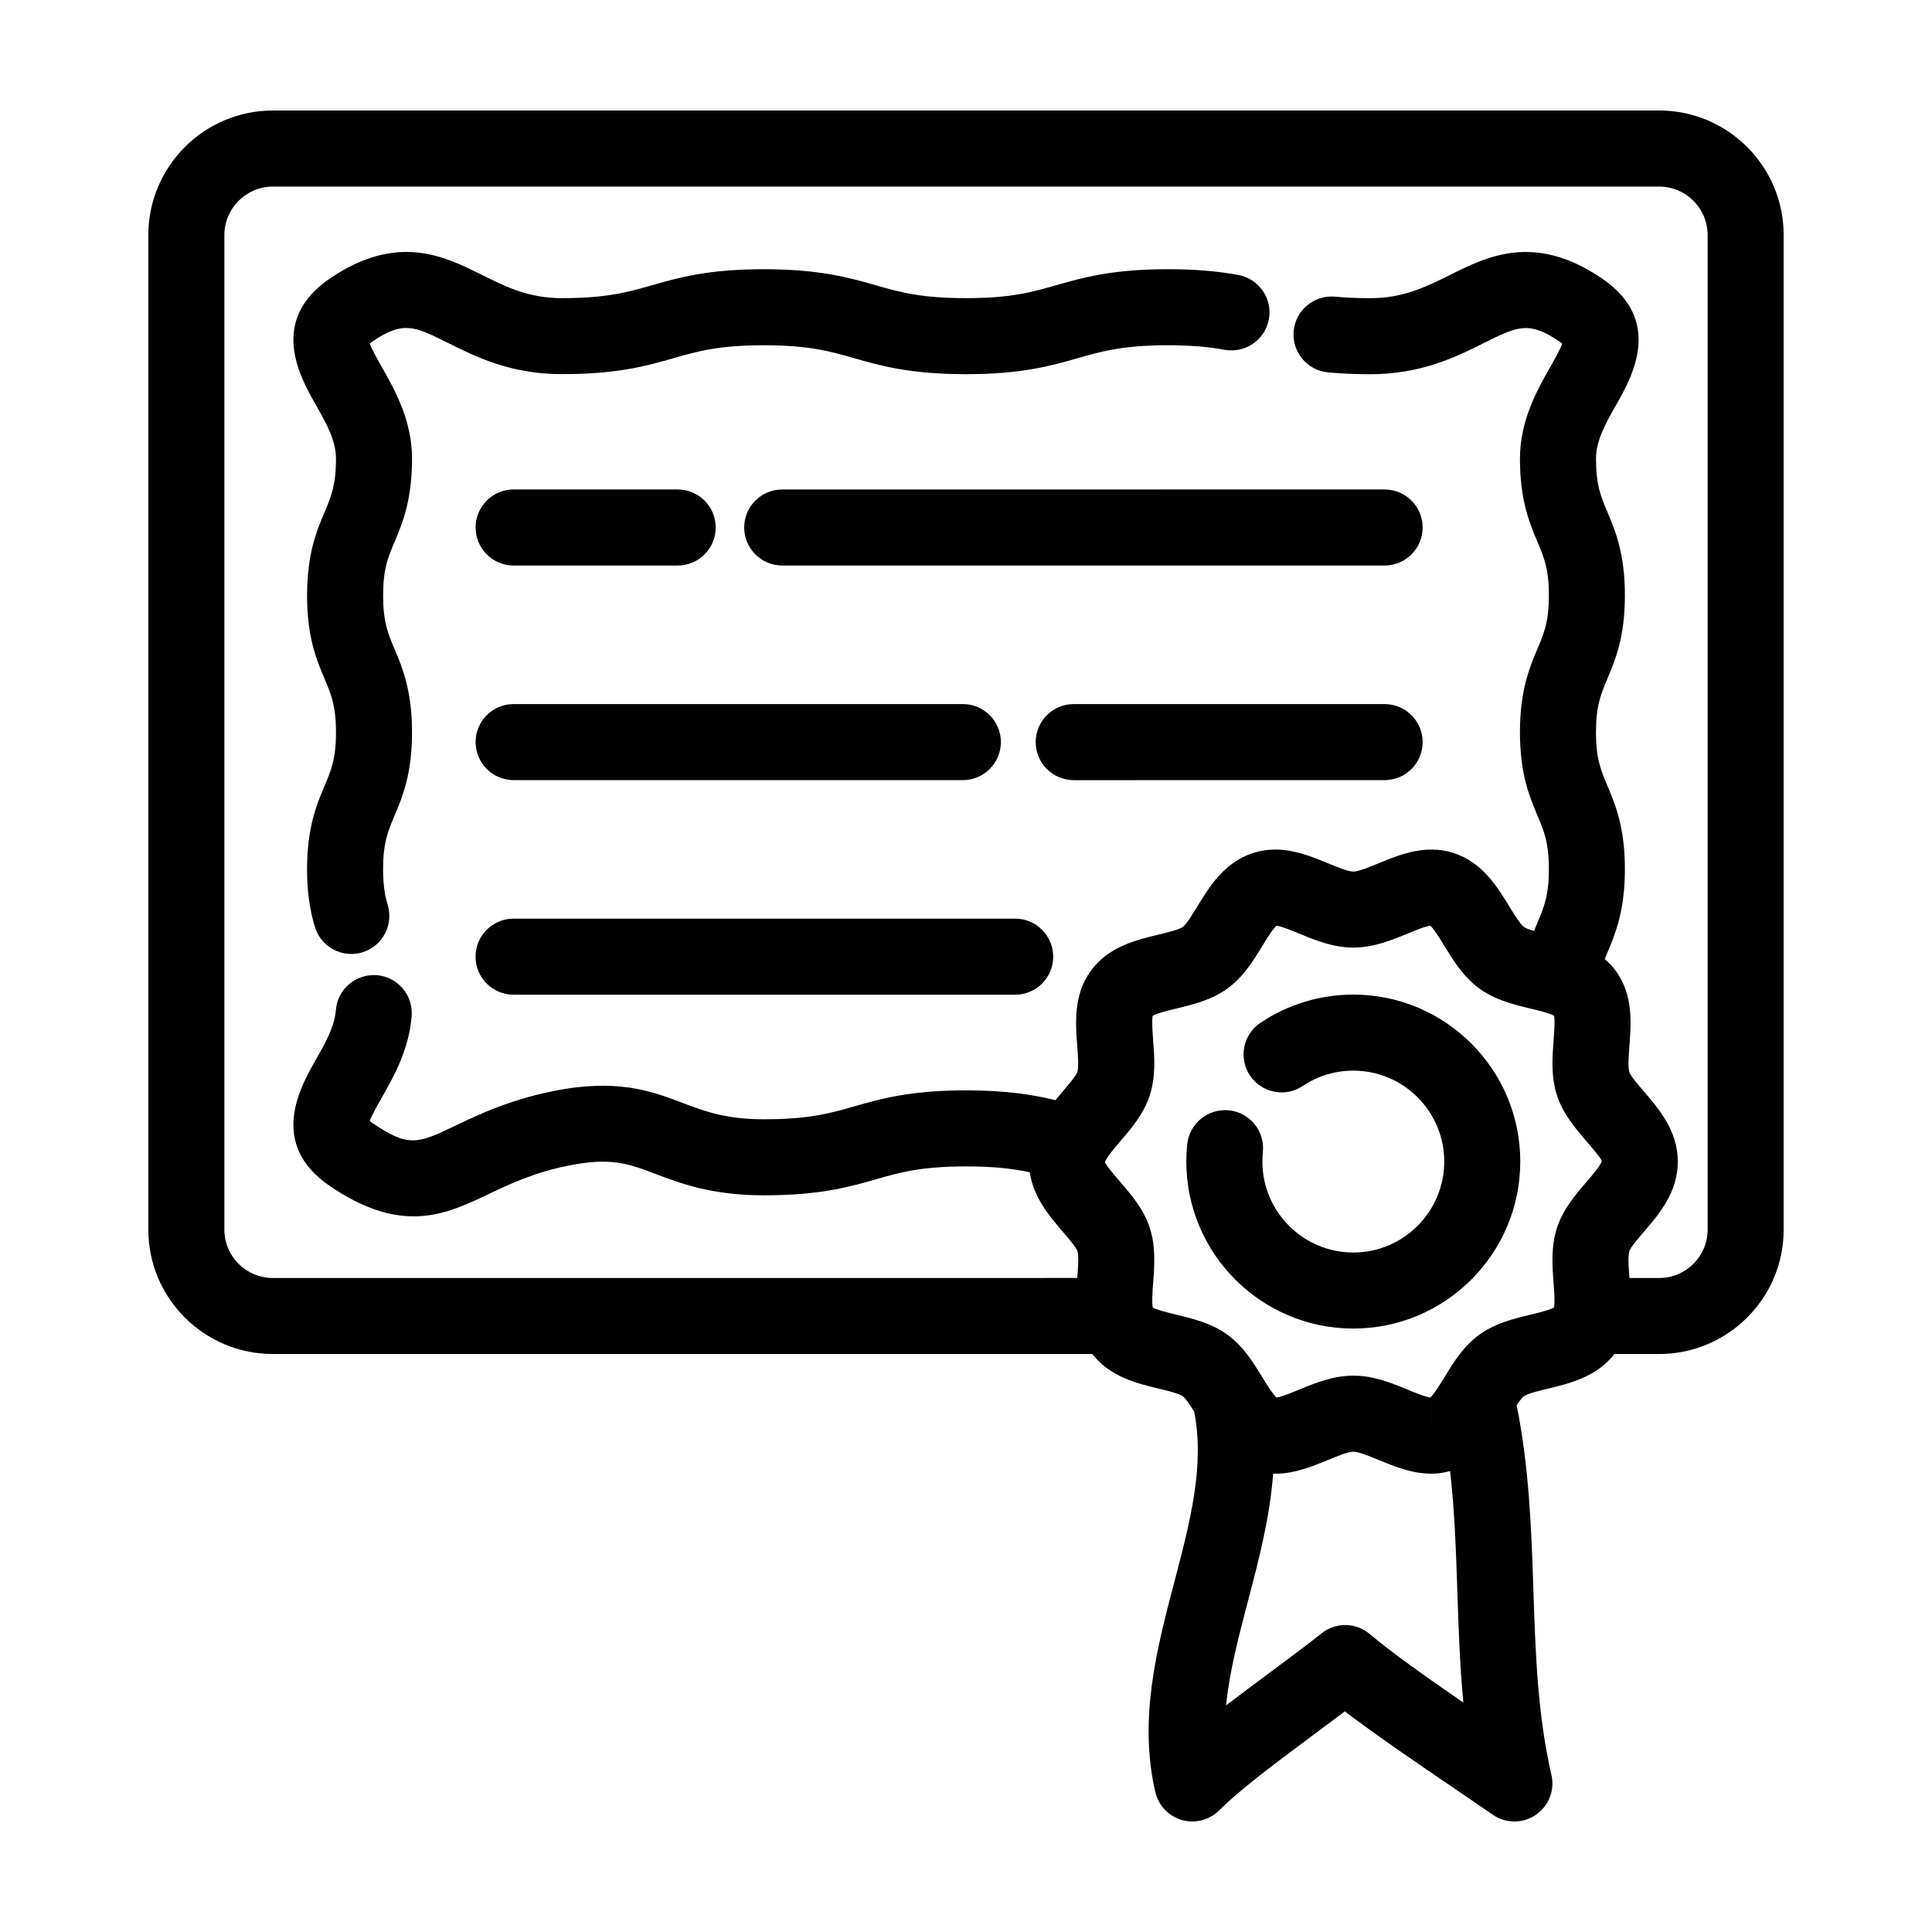
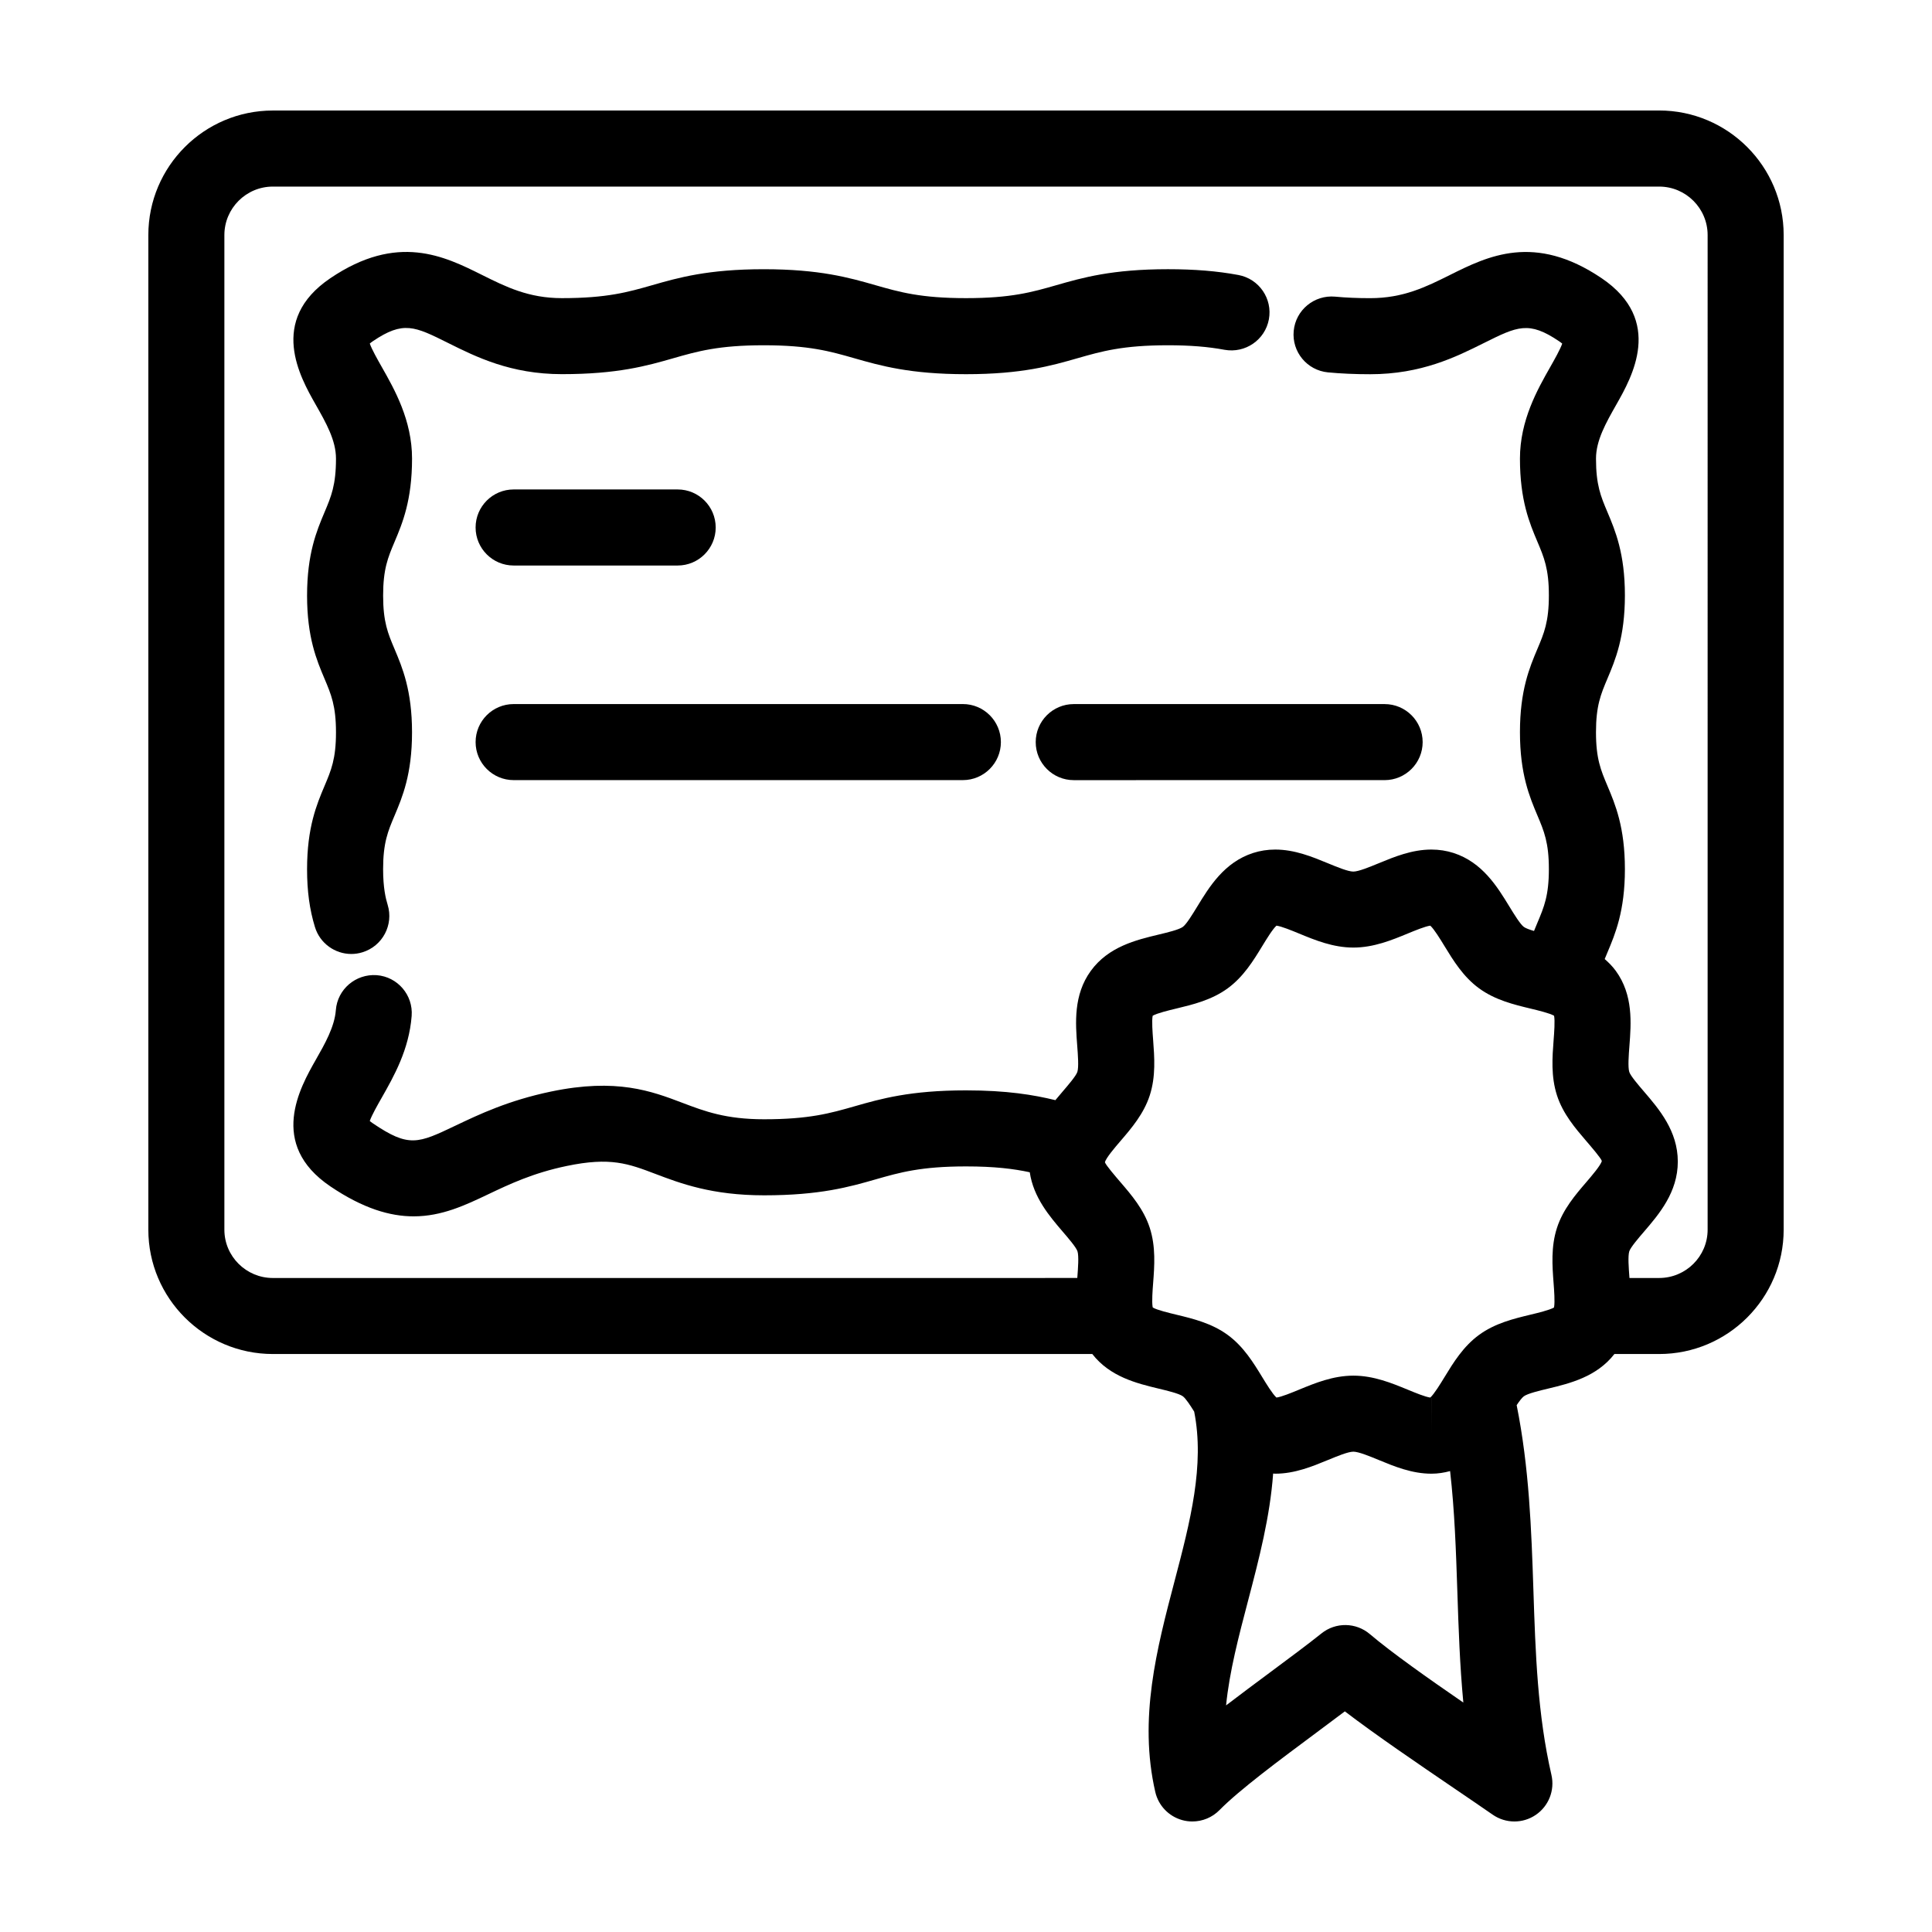
<svg xmlns="http://www.w3.org/2000/svg" fill="#000000" width="800px" height="800px" version="1.1" viewBox="144 144 512 512">
  <g>
    <path d="m583.69 173.29h-367.38c-18.191 0-33 14.801-33 33v263.59c0 18.168 14.801 32.949 33 32.949h217.16c4.684 6.035 11.785 7.777 17.539 9.16 2.297 0.551 5.445 1.305 6.453 2.039 0.754 0.551 1.945 2.352 3.008 4.066 2.816 14.203-1.043 29.125-5.195 44.898-4.711 17.922-9.578 36.449-5.113 55.898 0.82 3.586 3.535 6.434 7.078 7.441 0.914 0.262 1.836 0.379 2.746 0.379 2.664 0 5.266-1.059 7.188-3.012 5.269-5.359 16.043-13.359 25.543-20.426 2.66-1.984 5.262-3.91 7.68-5.742 8.34 6.359 19.215 13.754 29.074 20.465 3.668 2.492 7.113 4.84 10.113 6.918 3.426 2.371 7.945 2.402 11.391 0.066 3.449-2.332 5.106-6.543 4.172-10.602-3.691-16.07-4.227-32.145-4.785-49.152-0.527-15.891-1.109-32.277-4.43-48.844 0.719-1.074 1.41-1.988 1.91-2.352 1.008-0.734 4.152-1.492 6.449-2.039 5.75-1.379 12.855-3.125 17.543-9.16h11.855c18.191 0 33-14.781 33-32.949v-263.6c0.004-18.199-14.805-33-32.996-33zm-76.66 403.77c-3.672-3.129-9.059-3.215-12.82-0.191-3.723 2.977-8.496 6.516-13.512 10.242-3.961 2.941-7.977 5.926-11.777 8.836 0.898-8.977 3.332-18.242 5.848-27.816 2.875-10.953 5.793-22.141 6.625-33.625 0.188 0.004 0.367 0.039 0.555 0.039 5.176 0 9.848-1.93 13.977-3.633 2.371-0.977 5.332-2.203 6.727-2.203 1.391 0 4.348 1.219 6.727 2.203 4.121 1.703 8.797 3.633 13.969 3.633 1.715 0 3.359-0.266 4.941-0.691 1.199 10.461 1.562 21.055 1.926 32.047 0.316 9.609 0.645 19.402 1.582 29.297-9.363-6.438-18.996-13.234-24.766-18.137zm16.32-52.59v-10.078h0.012zm41.008-67.152c-2.887 3.359-6.156 7.176-7.742 12.07-1.633 5.031-1.238 10.148-0.898 14.656 0.145 1.895 0.367 4.891 0.141 6.281-0.016 0.066-0.047 0.133-0.059 0.195-1.199 0.676-4.289 1.422-6.211 1.883-4.379 1.055-9.344 2.242-13.598 5.34-4.211 3.062-6.852 7.391-9.184 11.215-1.047 1.719-2.75 4.504-3.769 5.41-1.34-0.172-3.988-1.27-5.969-2.086-4.231-1.742-9.023-3.719-14.41-3.719s-10.184 1.98-14.41 3.719c-1.98 0.816-4.625 1.91-5.977 2.086-1.023-0.918-2.719-3.691-3.769-5.414-2.332-3.82-4.969-8.141-9.176-11.203-4.258-3.102-9.227-4.297-13.613-5.352-1.918-0.465-5.012-1.203-6.203-1.879-0.016-0.07-0.047-0.133-0.059-0.203-0.23-1.395-0.012-4.383 0.141-6.281 0.344-4.516 0.734-9.621-0.898-14.656-1.586-4.898-4.856-8.707-7.742-12.066-1.449-1.691-3.883-4.523-4.137-5.297 0.258-1.133 2.684-3.961 4.137-5.652 2.883-3.359 6.156-7.176 7.742-12.07 1.633-5.031 1.238-10.148 0.898-14.656-0.152-1.965-0.395-5.144-0.121-6.457 1.168-0.68 4.312-1.438 6.258-1.906 4.379-1.055 9.344-2.242 13.598-5.34 4.211-3.062 6.852-7.394 9.184-11.215 1.047-1.719 2.746-4.504 3.762-5.41 1.34 0.172 3.988 1.266 5.977 2.082 4.227 1.75 9.023 3.723 14.41 3.723 5.379 0 10.184-1.98 14.402-3.719 1.984-0.816 4.629-1.91 5.981-2.086 1.02 0.91 2.715 3.691 3.762 5.41 2.332 3.82 4.973 8.148 9.18 11.211 4.258 3.102 9.227 4.297 13.613 5.352 1.941 0.469 5.078 1.219 6.246 1.898 0.273 1.32 0.031 4.5-0.121 6.465-0.344 4.508-0.734 9.621 0.898 14.656 1.586 4.898 4.863 8.707 7.742 12.066 1.449 1.691 3.883 4.519 4.137 5.297-0.254 1.125-2.688 3.957-4.141 5.652zm32.18 12.566c0 7.055-5.762 12.797-12.848 12.797h-7.863c-0.004-0.059-0.012-0.125-0.016-0.188-0.18-2.383-0.434-5.644-0.031-6.891 0.344-1.055 2.465-3.527 3.871-5.16 4.004-4.664 8.984-10.469 8.984-18.602 0-8.133-4.984-13.934-8.984-18.594-1.402-1.633-3.527-4.102-3.871-5.152-0.402-1.25-0.152-4.516 0.031-6.898 0.465-6.019 1.039-13.523-3.602-19.895-0.887-1.219-1.895-2.227-2.949-3.141 0.238-0.578 0.48-1.168 0.742-1.789 2.055-4.875 4.613-10.941 4.613-22.047 0-11.109-2.562-17.18-4.625-22.062-1.762-4.172-3.039-7.188-3.039-14.211 0-7.031 1.273-10.047 3.039-14.219 2.062-4.883 4.625-10.949 4.625-22.059 0-11.113-2.57-17.184-4.629-22.062-1.762-4.16-3.031-7.168-3.031-14.168 0-4.832 2.625-9.453 5.402-14.344 4.102-7.227 12.641-22.25-3.879-33.449-17.805-12.047-30.23-5.859-40.215-0.883-6.352 3.164-12.348 6.152-21.16 6.152-3.394 0-6.422-0.133-9.27-0.402-5.551-0.504-10.461 3.535-10.988 9.078s3.535 10.453 9.078 10.988c3.477 0.328 7.141 0.492 11.18 0.492 13.551 0 22.758-4.578 30.145-8.266 8.891-4.43 11.887-5.91 19.926-0.473 0.363 0.246 0.637 0.457 0.828 0.625-0.516 1.516-2.074 4.266-3.164 6.188-3.391 5.969-8.035 14.141-8.035 24.293 0 11.082 2.562 17.141 4.625 22.012 1.762 4.172 3.039 7.184 3.039 14.211 0 7.027-1.273 10.039-3.039 14.211-2.062 4.883-4.625 10.953-4.625 22.062s2.562 17.176 4.625 22.059c1.762 4.172 3.039 7.188 3.039 14.219 0 7.027-1.27 10.039-3.031 14.211-0.297 0.699-0.598 1.441-0.906 2.191-1.176-0.344-2.195-0.711-2.691-1.074-0.961-0.699-2.625-3.426-3.84-5.41-3.184-5.215-7.141-11.703-14.777-14.184-1.855-0.598-3.836-0.91-5.875-0.91-5.18 0-9.855 1.93-13.977 3.633-2.379 0.977-5.336 2.203-6.727 2.203-1.395 0-4.352-1.219-6.731-2.203-4.121-1.703-8.797-3.633-13.969-3.633-2.039 0-4.019 0.312-5.871 0.91-7.644 2.481-11.598 8.969-14.781 14.184-1.215 1.988-2.871 4.715-3.84 5.41-1.008 0.734-4.152 1.492-6.449 2.039-5.898 1.414-13.246 3.18-17.922 9.602-4.641 6.383-4.066 13.875-3.602 19.895 0.18 2.383 0.434 5.644 0.031 6.891-0.344 1.059-2.465 3.527-3.871 5.164-0.637 0.742-1.293 1.516-1.953 2.316-5.738-1.402-12.844-2.594-23.684-2.594-14.793 0-22.617 2.238-29.52 4.219-6.449 1.844-12.02 3.441-23.988 3.441-10.16 0-15.738-2.117-21.652-4.359-8.172-3.102-17.441-6.613-34.812-2.988-11.281 2.352-19.055 6.047-25.297 9.02-9.977 4.758-12.359 5.879-21.91-0.59-0.363-0.246-0.637-0.457-0.832-0.625 0.52-1.516 2.082-4.266 3.176-6.184 3.223-5.672 7.234-12.727 7.926-21.645 0.43-5.547-3.719-10.395-9.27-10.82-5.547-0.379-10.395 3.719-10.82 9.27-0.344 4.422-2.887 8.906-5.356 13.234-4.106 7.227-12.656 22.25 3.875 33.453 8.707 5.894 15.844 7.961 22.098 7.961 7.477 0 13.684-2.957 19.781-5.856 5.551-2.641 11.84-5.633 20.758-7.488 11.609-2.43 16.363-0.629 23.547 2.102 6.66 2.523 14.949 5.668 28.805 5.668 14.793 0 22.621-2.238 29.527-4.219 6.445-1.844 12.016-3.441 23.977-3.441 7.562 0 12.586 0.629 16.883 1.551 0.977 6.68 5.25 11.672 8.77 15.781 1.406 1.633 3.527 4.102 3.871 5.152 0.402 1.246 0.152 4.508-0.031 6.891-0.004 0.059-0.012 0.133-0.016 0.191l-213.18 0.004c-7.082 0-12.848-5.742-12.848-12.797v-263.59c0-7.082 5.762-12.848 12.848-12.848h367.38c7.082 0 12.848 5.762 12.848 12.848z" />
    <path d="m322.42 238.94c6.445-1.844 12.016-3.441 23.98-3.441 11.984 0 17.566 1.594 24.031 3.445 6.918 1.977 14.762 4.219 29.574 4.219 14.793 0 22.617-2.242 29.523-4.223 6.445-1.844 12.016-3.441 23.98-3.441 5.836 0 10.605 0.379 15.008 1.199 5.492 0.984 10.73-2.606 11.75-8.07 1.012-5.473-2.602-10.73-8.07-11.75-5.652-1.047-11.594-1.535-18.691-1.535-14.797 0-22.621 2.242-29.527 4.223-6.449 1.852-12.02 3.445-23.977 3.445-11.992 0-17.574-1.594-24.035-3.445-6.918-1.98-14.762-4.219-29.57-4.219-14.797 0-22.621 2.242-29.527 4.223-6.445 1.844-12.016 3.441-23.977 3.441-8.812 0-14.809-2.988-21.16-6.152-9.98-4.977-22.414-11.168-40.215 0.887-16.516 11.195-7.981 26.219-3.879 33.441 2.781 4.891 5.402 9.512 5.402 14.344 0 7.027-1.273 10.047-3.039 14.223-2.062 4.887-4.625 10.969-4.625 22.102 0 11.082 2.562 17.141 4.625 22.012 1.762 4.172 3.039 7.184 3.039 14.211s-1.273 10.039-3.039 14.211c-2.062 4.883-4.625 10.953-4.625 22.062 0 5.801 0.664 10.672 2.09 15.332 1.328 4.332 5.32 7.129 9.629 7.129 0.977 0 1.977-0.145 2.957-0.449 5.32-1.629 8.309-7.262 6.68-12.586-0.52-1.688-1.203-4.508-1.203-9.426 0-7.031 1.273-10.047 3.039-14.219 2.062-4.883 4.625-10.949 4.625-22.059 0-11.113-2.57-17.184-4.629-22.062-1.762-4.16-3.031-7.168-3.031-14.168 0-7.059 1.273-10.086 3.043-14.273 2.055-4.875 4.621-10.949 4.621-22.051 0-10.156-4.644-18.328-8.035-24.293-1.09-1.918-2.648-4.672-3.164-6.188 0.191-0.168 0.465-0.379 0.82-0.621 8.055-5.445 11.043-3.961 19.93 0.469 7.391 3.684 16.59 8.266 30.145 8.266 14.789 0.012 22.613-2.231 29.527-4.211z" />
    <path d="m323.59 273.71h-43.473c-5.562 0-10.078 4.516-10.078 10.078s4.516 10.078 10.078 10.078h43.473c5.562 0 10.078-4.516 10.078-10.078-0.004-5.566-4.512-10.078-10.078-10.078z" />
-     <path d="m341.22 283.79c0 5.562 4.516 10.078 10.078 10.078h159.64c5.562 0 10.078-4.516 10.078-10.078s-4.516-10.078-10.078-10.078l-159.64 0.004c-5.562 0-10.078 4.508-10.078 10.074z" />
    <path d="m270.04 340.66c0 5.562 4.516 10.078 10.078 10.078h119.05c5.562 0 10.078-4.516 10.078-10.078s-4.516-10.078-10.078-10.078l-119.05 0.004c-5.562 0-10.078 4.508-10.078 10.074z" />
    <path d="m510.94 330.59h-82.387c-5.562 0-10.078 4.516-10.078 10.078s4.516 10.078 10.078 10.078l82.387-0.004c5.562 0 10.078-4.516 10.078-10.078-0.004-5.562-4.516-10.074-10.078-10.074z" />
-     <path d="m413.03 387.45h-132.93c-5.562 0-10.078 4.516-10.078 10.078s4.516 10.078 10.078 10.078h132.93c5.562 0 10.078-4.516 10.078-10.078-0.004-5.562-4.516-10.078-10.078-10.078z" />
-     <path d="m502.65 407.58c-8.801 0-17.316 2.586-24.621 7.473-4.621 3.098-5.859 9.355-2.766 13.98 3.094 4.613 9.359 5.848 13.98 2.766 3.969-2.66 8.605-4.07 13.402-4.07 13.289 0 24.098 10.812 24.098 24.098s-10.812 24.102-24.098 24.102c-13.285 0-24.098-10.812-24.098-24.102 0-0.848 0.039-1.684 0.125-2.508 0.578-5.535-3.438-10.496-8.969-11.074-5.516-0.551-10.496 3.438-11.074 8.969-0.156 1.516-0.238 3.059-0.238 4.613 0 24.406 19.852 44.254 44.25 44.254s44.25-19.852 44.25-44.254c0.008-24.398-19.84-44.246-44.242-44.246z" />
  </g>
</svg>